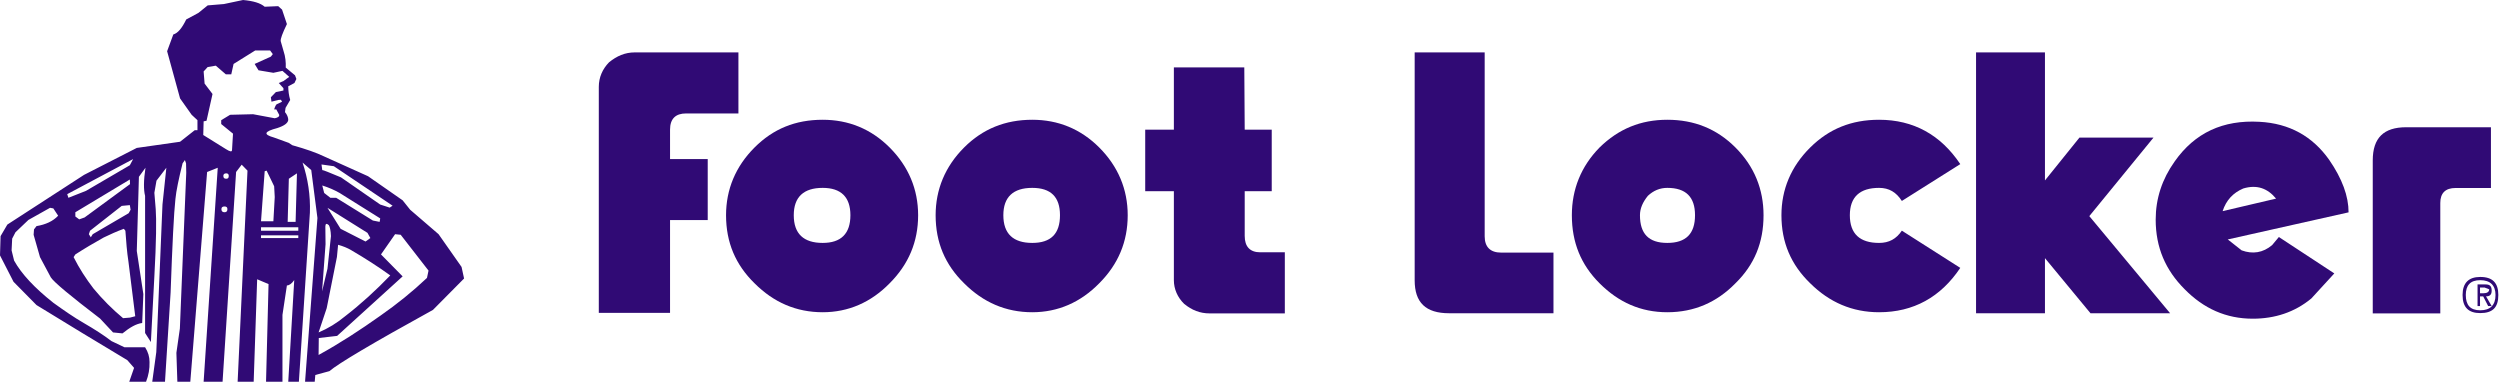
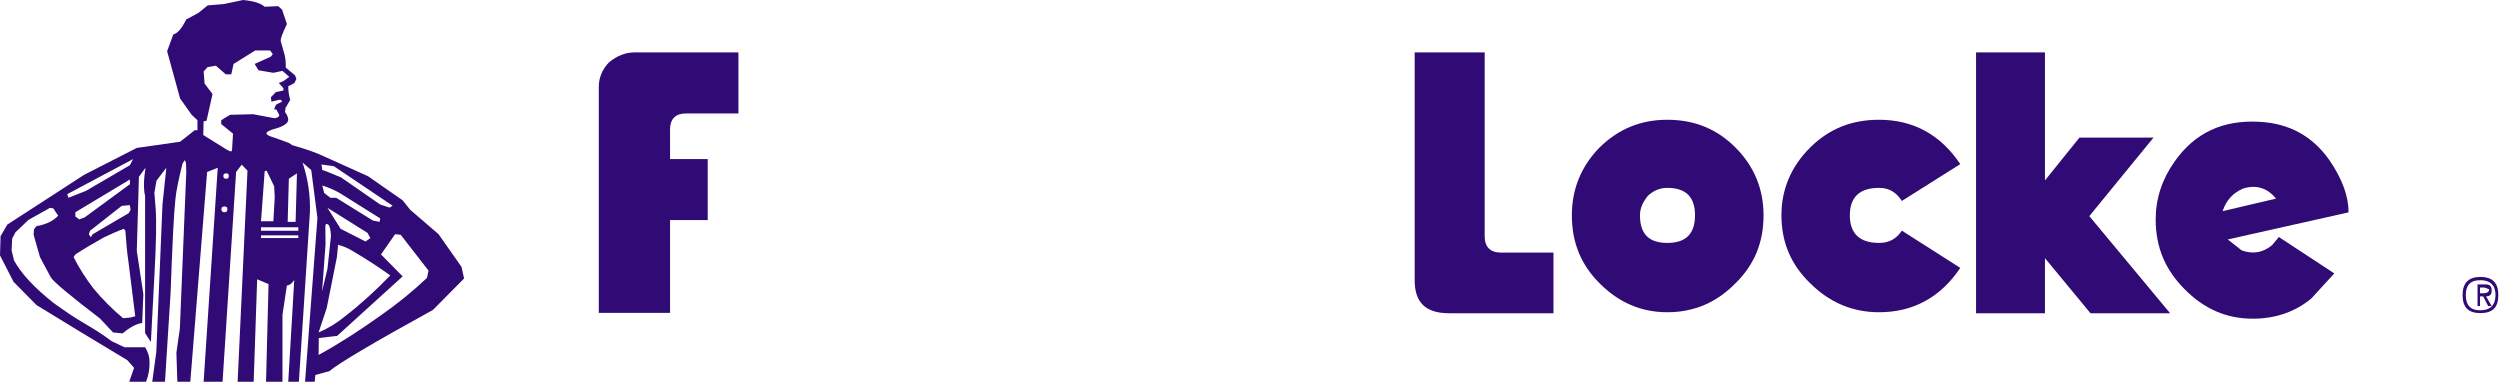
<svg xmlns="http://www.w3.org/2000/svg" width="334px" height="51px" viewBox="0 0 334 51" version="1.1">
  <title>Foot_Locker_logo</title>
  <g id="Page-1" stroke="none" stroke-width="1" fill="none" fill-rule="evenodd">
    <g id="clients-logos" transform="translate(-541, -103)" fill="#300A75" fill-rule="nonzero">
      <g id="Foot_Locker_logo" transform="translate(541, 103)">
        <g id="g16">
          <path d="M7.124,27.841 C7.124,27.841 7.769,28.819 7.769,28.819 C7.072,29.565 6.091,30.003 4.878,30.208 C4.878,30.208 4.543,30.646 4.543,30.646 C4.543,30.646 4.491,31.366 4.491,31.366 C4.491,31.366 5.343,34.351 5.343,34.351 C5.343,34.351 6.788,37.053 6.788,37.053 C7.201,37.696 9.395,39.523 13.37,42.559 C13.37,42.559 15.1,44.412 15.1,44.412 C15.1,44.412 16.364,44.541 16.364,44.541 C17.346,43.743 18.197,43.254 18.997,43.152 C18.997,43.152 19.152,39.292 19.152,39.292 C19.152,39.292 18.275,33.528 18.275,33.528 C18.275,33.528 18.558,23.621 18.558,23.621 C18.558,23.621 19.436,22.412 19.436,22.412 C19.178,24.11 19.178,25.371 19.384,26.168 C19.384,26.168 19.384,44.489 19.384,44.489 C19.384,44.489 20.159,45.699 20.159,45.699 C20.159,45.699 20.623,36.924 20.623,36.924 C20.882,32.267 20.907,29.256 20.804,27.944 C20.804,27.944 20.623,25.757 20.623,25.757 C20.623,25.757 20.907,24.136 20.907,24.136 C20.907,24.136 22.224,22.412 22.224,22.412 C22.224,22.412 21.707,27.326 21.707,27.326 C21.707,27.326 20.882,47.037 20.882,47.037 C20.882,47.037 20.34,51 20.34,51 C20.34,51 22.043,51 22.043,51 C22.043,51 22.792,39.111 22.792,39.111 C23.024,32.627 23.231,28.433 23.437,26.58 C23.54,25.5 23.876,23.904 24.392,21.82 C24.392,21.82 24.702,21.383 24.702,21.383 C24.702,21.383 24.857,21.82 24.857,21.82 C24.857,21.82 24.882,23.081 24.882,23.081 C24.882,23.081 24.03,43.897 24.03,43.897 C24.03,43.897 23.566,47.14 23.566,47.14 C23.566,47.14 23.695,51 23.695,51 C23.695,51 25.425,51 25.425,51 C25.425,51 27.67,22.978 27.67,22.978 C27.67,22.978 29.09,22.412 29.09,22.412 C29.09,22.412 27.205,51 27.205,51 C27.205,51 29.735,51 29.735,51 C29.735,51 31.542,22.978 31.542,22.978 C31.542,22.978 32.29,22 32.29,22 C32.29,22 33.065,22.798 33.065,22.798 C33.065,22.798 31.748,51 31.748,51 C31.748,51 33.891,51 33.891,51 C33.891,51 34.356,37.31 34.356,37.31 C34.356,37.31 35.878,37.953 35.878,37.953 C35.878,37.953 35.543,51 35.543,51 C35.543,51 37.737,51 37.737,51 C37.737,51 37.737,42.07 37.737,42.07 C37.737,42.07 38.33,38.134 38.33,38.134 C38.64,38.134 38.976,37.902 39.311,37.413 C39.311,37.413 38.512,51 38.512,51 C38.512,51 39.931,51 39.931,51 C39.931,51 41.402,28.407 41.402,28.407 C41.48,26.117 41.144,23.879 40.421,21.717 C40.421,21.717 41.583,22.721 41.583,22.721 C41.583,22.721 42.409,29.127 42.409,29.127 C42.409,29.127 40.756,51 40.756,51 C40.756,51 42.047,51 42.047,51 C42.047,51 42.125,50.099 42.125,50.099 C42.125,50.099 44.009,49.585 44.009,49.585 C45.17,48.581 49.765,45.853 57.844,41.402 C57.844,41.402 62,37.207 62,37.207 C62,37.207 61.664,35.664 61.664,35.664 C61.664,35.664 58.593,31.289 58.593,31.289 C58.593,31.289 54.798,28.021 54.798,28.021 C54.798,28.021 53.791,26.761 53.791,26.761 C53.791,26.761 49.172,23.544 49.172,23.544 C49.172,23.544 43.286,20.893 43.286,20.893 C42.279,20.405 40.885,19.916 39.053,19.401 C39.053,19.401 38.589,19.092 38.589,19.092 C38.589,19.092 36.601,18.372 36.601,18.372 C35.13,17.96 35.285,17.574 37.04,17.111 C37.995,16.803 38.459,16.442 38.512,16.031 C38.512,15.696 38.356,15.31 38.073,14.975 C38.073,14.975 38.15,14.409 38.15,14.409 C38.15,14.409 38.769,13.354 38.769,13.354 C38.589,12.737 38.512,12.119 38.512,11.528 C38.512,11.528 39.337,11.09 39.337,11.09 C39.337,11.09 39.595,10.549 39.595,10.549 C39.595,10.549 39.414,10.061 39.414,10.061 C39.414,10.061 38.175,9.031 38.175,9.031 C38.201,8.363 38.15,7.59 37.866,6.767 C37.866,6.767 37.505,5.506 37.505,5.506 C37.452,5.197 37.737,4.451 38.33,3.216 C38.33,3.216 37.685,1.287 37.685,1.287 C37.685,1.287 37.169,0.823 37.169,0.823 C37.169,0.823 35.362,0.9 35.362,0.9 C34.794,0.411 33.865,0.129 32.471,0 C32.471,0 29.915,0.54 29.915,0.54 C29.915,0.54 27.748,0.72 27.748,0.72 C27.748,0.72 26.509,1.723 26.509,1.723 C26.509,1.723 24.882,2.599 24.882,2.599 C24.315,3.756 23.772,4.425 23.153,4.606 C23.153,4.606 22.327,6.844 22.327,6.844 C22.327,6.844 24.057,13.148 24.057,13.148 C24.057,13.148 25.605,15.336 25.605,15.336 C25.605,15.336 26.38,16.056 26.38,16.056 C26.38,16.056 26.38,17.394 26.38,17.394 C26.38,17.394 26.018,17.394 26.018,17.394 C26.018,17.394 24.057,18.938 24.057,18.938 C24.057,18.938 18.275,19.762 18.275,19.762 C18.275,19.762 11.228,23.364 11.228,23.364 C11.228,23.364 0.981,30.003 0.981,30.003 C0.981,30.003 0.077,31.547 0.077,31.547 C0.077,31.547 0,34.12 0,34.12 C0,34.12 1.807,37.645 1.807,37.645 C1.807,37.645 4.878,40.758 4.878,40.758 C8.931,43.254 12.983,45.699 17.01,48.117 C17.01,48.117 17.913,49.146 17.913,49.146 C17.913,49.146 17.268,51 17.268,51 C17.268,51 19.513,51 19.513,51 C19.849,50.15 20.004,49.275 19.978,48.374 C19.978,47.68 19.798,47.037 19.384,46.393 C19.384,46.393 16.622,46.393 16.622,46.393 C16.622,46.393 14.894,45.57 14.894,45.57 C13.887,44.798 12.648,44 11.228,43.177 C9.886,42.405 8.518,41.453 7.124,40.45 C4.62,38.468 2.865,36.59 1.884,34.815 C1.884,34.815 1.549,33.45 1.549,33.45 C1.549,33.45 1.626,31.881 1.626,31.881 C1.626,31.881 2.065,31.032 2.065,31.032 C2.065,31.032 3.794,29.385 3.794,29.385 C3.794,29.385 6.686,27.764 6.686,27.764 C6.686,27.764 7.124,27.841 7.124,27.841 Z M10.067,28.922 C10.067,28.922 10.067,28.356 10.067,28.356 C10.067,28.356 17.346,23.981 17.346,23.981 C17.346,23.981 17.371,24.599 17.371,24.599 C17.371,24.599 11.305,29.05 11.305,29.05 C11.305,29.05 10.583,29.308 10.583,29.308 C10.583,29.308 10.067,28.922 10.067,28.922 Z M9.137,26.426 C9.137,26.426 8.982,25.937 8.982,25.937 C8.982,25.937 17.784,21.254 17.784,21.254 C17.784,21.254 17.346,22.077 17.346,22.077 C17.346,22.077 11.486,25.5 11.486,25.5 C11.486,25.5 9.137,26.426 9.137,26.426 Z M17.448,28.021 C17.448,28.021 17.19,28.485 17.19,28.485 C17.19,28.485 12.39,31.289 12.39,31.289 C12.39,31.289 12.132,31.701 12.132,31.701 C12.132,31.701 11.873,31.289 11.873,31.289 C11.873,31.289 12.028,30.826 12.028,30.826 C12.028,30.826 16.261,27.507 16.261,27.507 C16.261,27.507 17.346,27.403 17.346,27.403 C17.346,27.403 17.448,28.021 17.448,28.021 Z M16.752,30.826 C16.855,32.267 16.958,33.657 17.165,34.994 C17.165,34.994 18.068,42.251 18.068,42.251 C18.068,42.251 17.371,42.431 17.371,42.431 C17.371,42.431 16.442,42.508 16.442,42.508 C15.023,41.325 13.706,40.012 12.492,38.546 C11.486,37.234 10.583,35.844 9.834,34.351 C9.834,34.351 10.067,33.991 10.067,33.991 C11.305,33.193 12.57,32.447 13.861,31.727 C14.713,31.315 15.616,30.903 16.545,30.569 C16.545,30.569 16.752,30.826 16.752,30.826 Z M50.797,29.179 C50.797,29.179 50.72,29.643 50.72,29.643 C50.72,29.643 49.817,29.463 49.817,29.463 C49.817,29.463 44.913,26.426 44.913,26.426 C44.913,26.426 44.138,26.426 44.138,26.426 C44.138,26.426 43.312,25.782 43.312,25.782 C43.312,25.782 43.054,24.779 43.054,24.779 C43.88,25.037 44.654,25.371 45.377,25.782 C45.377,25.782 50.797,29.179 50.797,29.179 Z M52.062,27.738 C52.062,27.738 50.797,27.326 50.797,27.326 C50.797,27.326 45.558,23.698 45.558,23.698 C44.009,23.055 43.208,22.721 43.054,22.721 C43.054,22.721 42.951,21.974 42.951,21.974 C42.951,21.974 44.602,22.206 44.602,22.206 C44.602,22.206 52.449,27.481 52.449,27.481 C52.449,27.481 52.062,27.738 52.062,27.738 Z M36.446,7.23 C36.446,7.23 36.188,7.565 36.188,7.565 C36.188,7.565 34.02,8.542 34.02,8.542 C34.02,8.542 34.536,9.391 34.536,9.391 C34.536,9.391 36.523,9.726 36.523,9.726 C36.523,9.726 37.737,9.469 37.737,9.469 C37.737,9.469 38.64,10.266 38.64,10.266 C38.64,10.266 37.866,10.833 37.866,10.833 C37.866,10.833 37.246,11.09 37.246,11.09 C37.246,11.09 37.866,11.785 37.866,11.785 C37.866,11.785 37.866,12.093 37.866,12.093 C37.866,12.093 36.859,12.3 36.859,12.3 C36.859,12.3 36.188,12.994 36.188,12.994 C36.188,12.994 36.266,13.586 36.266,13.586 C36.266,13.586 37.169,13.354 37.169,13.354 C37.169,13.354 37.53,13.329 37.53,13.329 C37.53,13.329 37.685,13.586 37.685,13.586 C37.685,13.586 37.04,13.895 37.04,13.895 C36.937,13.895 36.782,14.101 36.627,14.615 C36.627,14.615 36.911,14.615 36.911,14.615 C36.911,14.615 37.298,15.336 37.298,15.336 C37.35,15.568 37.117,15.722 36.705,15.799 C36.705,15.799 33.813,15.259 33.813,15.259 C33.813,15.259 30.742,15.336 30.742,15.336 C30.742,15.336 29.554,16.056 29.554,16.056 C29.554,16.056 29.554,16.571 29.554,16.571 C29.554,16.571 31.129,17.857 31.129,17.857 C31.129,17.857 31,20.019 31,20.019 C31,20.327 30.742,20.276 30.174,19.916 C30.174,19.916 27.154,18.037 27.154,18.037 C27.154,18.037 27.205,16.21 27.205,16.21 C27.205,16.21 27.592,16.133 27.592,16.133 C27.592,16.133 28.393,12.557 28.393,12.557 C28.393,12.557 27.334,11.167 27.334,11.167 C27.334,11.167 27.205,9.546 27.205,9.546 C27.205,9.546 27.748,8.954 27.748,8.954 C27.748,8.954 28.832,8.774 28.832,8.774 C28.832,8.774 30.174,9.932 30.174,9.932 C30.174,9.932 30.897,9.932 30.897,9.932 C30.897,9.932 31.206,8.542 31.206,8.542 C31.206,8.542 34.097,6.741 34.097,6.741 C34.097,6.741 36.085,6.741 36.085,6.741 C36.085,6.741 36.446,7.23 36.446,7.23 Z M29.838,23.493 C29.838,23.286 29.967,23.158 30.225,23.158 C30.458,23.158 30.561,23.286 30.561,23.493 C30.561,23.776 30.458,23.879 30.225,23.879 C29.967,23.879 29.838,23.776 29.838,23.493 Z M30.381,27.944 C30.381,28.228 30.252,28.356 29.993,28.356 C29.735,28.356 29.58,28.228 29.58,27.944 C29.58,27.687 29.735,27.584 29.993,27.584 C30.252,27.584 30.381,27.687 30.381,27.944 Z M35.362,22.875 C35.362,22.875 35.62,22.798 35.62,22.798 C35.62,22.798 36.627,24.882 36.627,24.882 C36.627,24.882 36.705,26.323 36.705,26.323 C36.705,26.323 36.523,29.565 36.523,29.565 C36.523,29.565 34.871,29.565 34.871,29.565 C34.871,29.565 35.362,22.875 35.362,22.875 Z M38.589,23.879 C38.589,23.879 39.673,23.158 39.673,23.158 C39.673,23.158 39.492,29.643 39.492,29.643 C39.492,29.643 38.433,29.643 38.433,29.643 C38.433,29.643 38.589,23.879 38.589,23.879 Z M49.094,31.109 C49.094,31.109 49.481,31.804 49.481,31.804 C49.481,31.804 48.836,32.267 48.836,32.267 C48.836,32.267 45.506,30.569 45.506,30.569 C45.506,30.569 43.751,27.764 43.751,27.764 C43.751,27.764 49.094,31.109 49.094,31.109 Z M45.015,34.325 C45.015,34.325 45.17,32.704 45.17,32.704 C45.816,32.885 46.41,33.116 46.926,33.425 C48.733,34.48 50.462,35.586 52.14,36.795 C50.23,38.778 48.242,40.604 46.074,42.277 C45.015,43.152 43.854,43.871 42.563,44.412 C42.563,44.412 43.647,41.17 43.647,41.17 C43.647,41.17 45.015,34.325 45.015,34.325 Z M43.493,32.627 C43.493,32.627 43.467,30.285 43.467,30.285 C43.467,29.874 43.622,29.797 43.932,30.08 C44.061,30.285 44.19,30.775 44.215,31.547 C44.215,31.547 43.751,35.895 43.751,35.895 C43.751,35.895 43.028,38.932 43.028,38.932 C43.028,38.932 43.493,32.627 43.493,32.627 Z M39.853,31.443 C39.853,31.443 39.853,31.804 39.853,31.804 C39.853,31.804 34.871,31.804 34.871,31.804 C34.871,31.804 34.871,31.443 34.871,31.443 C34.871,31.443 39.853,31.443 39.853,31.443 Z M39.853,30.363 C39.853,30.363 39.853,30.826 39.853,30.826 C39.853,30.826 34.871,30.826 34.871,30.826 C34.871,30.826 34.871,30.363 34.871,30.363 C34.871,30.363 39.853,30.363 39.853,30.363 C39.853,30.363 42.563,47.423 42.563,47.423 C42.563,47.423 42.589,45.158 42.589,45.158 C42.589,45.158 45.041,44.875 45.041,44.875 C45.041,44.875 53.791,36.924 53.791,36.924 C53.791,36.924 50.901,33.991 50.901,33.991 C50.901,33.991 52.785,31.289 52.785,31.289 C52.785,31.289 53.534,31.366 53.534,31.366 C53.534,31.366 57.25,36.152 57.25,36.152 C57.25,36.152 57.044,37.13 57.044,37.13 C55.108,38.957 53.043,40.629 50.823,42.174 C48.139,44.078 45.429,45.853 42.563,47.423 C42.563,47.423 39.853,30.363 39.853,30.363 Z" id="path18" />
        </g>
        <g id="g24" transform="translate(153, 9)">
-           <path d="M13.238,0 C13.238,0 3.829,0 3.829,0 C3.829,0 3.829,8.324 3.829,8.324 C3.829,8.324 0,8.324 0,8.324 C0,8.324 0,16.542 0,16.542 C0,16.542 3.829,16.542 3.829,16.542 C3.829,16.542 3.829,28.441 3.829,28.441 C3.829,29.615 4.322,30.734 5.196,31.589 C6.236,32.444 7.33,32.869 8.588,32.869 C8.588,32.869 18.653,32.869 18.653,32.869 C18.653,32.869 18.653,24.707 18.653,24.707 C18.653,24.707 15.371,24.707 15.371,24.707 C14.004,24.707 13.293,23.959 13.293,22.518 C13.293,22.518 13.293,16.542 13.293,16.542 C13.293,16.542 16.903,16.542 16.903,16.542 C16.903,16.542 16.903,8.324 16.903,8.324 C16.903,8.324 13.293,8.324 13.293,8.324 C13.293,8.324 13.238,0 13.238,0 Z" id="path26" />
-         </g>
+           </g>
        <g id="g28" transform="translate(189, 7)">
          <path d="M9.353,0 C9.353,0 0,0 0,0 C0,0 0,30.454 0,30.454 C0,33.421 1.477,34.849 4.595,34.849 C4.595,34.849 18.544,34.849 18.544,34.849 C18.544,34.849 18.544,26.747 18.544,26.747 C18.544,26.747 11.542,26.747 11.542,26.747 C10.119,26.747 9.353,26.005 9.353,24.575 C9.353,24.575 9.353,0 9.353,0 Z" id="path30" />
        </g>
        <g id="g32" transform="translate(317, 17)">
-           <path d="M4.458,0 C1.468,0 0,1.421 0,4.426 C0,4.426 0,24.87 0,24.87 C0,24.87 9.023,24.87 9.023,24.87 C9.023,24.87 9.023,10.116 9.023,10.116 C9.023,8.799 9.704,8.115 11.07,8.115 C11.07,8.115 15.79,8.115 15.79,8.115 C15.79,8.115 15.79,0 15.79,0 C15.79,0 4.458,0 4.458,0 Z" id="path34" />
-         </g>
+           </g>
        <g id="g36" transform="translate(80, 7)">
          <path d="M4.815,0 C3.501,0 2.407,0.478 1.367,1.325 C0.493,2.223 0,3.337 0,4.607 C0,4.607 0,34.797 0,34.797 C0,34.797 9.518,34.797 9.518,34.797 C9.518,34.797 9.518,22.404 9.518,22.404 C9.518,22.404 14.551,22.404 14.551,22.404 C14.551,22.404 14.551,14.248 14.551,14.248 C14.551,14.248 9.518,14.248 9.518,14.248 C9.518,14.248 9.518,10.329 9.518,10.329 C9.518,8.844 10.284,8.157 11.652,8.157 C11.652,8.157 18.653,8.157 18.653,8.157 C18.653,8.157 18.653,0 18.653,0 C18.653,0 4.815,0 4.815,0 Z" id="path38" />
        </g>
        <g id="g40" transform="translate(97, 16)">
-           <path d="M21.852,3.702 C19.365,1.215 16.35,0 12.911,0 C9.26,0 6.297,1.215 3.81,3.702 C1.27,6.242 0,9.312 0,12.752 C0,16.402 1.27,19.365 3.81,21.851 C6.349,24.391 9.366,25.715 12.911,25.715 C16.35,25.715 19.365,24.391 21.852,21.851 C24.392,19.312 25.662,16.295 25.662,12.752 C25.662,9.312 24.392,6.242 21.852,3.702 Z M9.047,12.752 C9.047,10.317 10.37,9.1 12.911,9.1 C15.345,9.1 16.615,10.317 16.615,12.752 C16.615,15.237 15.345,16.454 12.911,16.454 C10.37,16.454 9.047,15.237 9.047,12.752 Z" id="path42" />
-         </g>
+           </g>
        <g id="g44" transform="translate(125, 16)">
-           <path d="M21.853,3.702 C19.365,1.215 16.349,0 12.91,0 C9.312,0 6.296,1.215 3.809,3.702 C1.269,6.242 0,9.312 0,12.752 C0,16.402 1.269,19.365 3.809,21.851 C6.349,24.391 9.364,25.715 12.91,25.715 C16.349,25.715 19.365,24.391 21.853,21.851 C24.392,19.312 25.662,16.295 25.662,12.752 C25.662,9.312 24.392,6.242 21.853,3.702 Z M9.047,12.752 C9.047,10.317 10.37,9.1 12.91,9.1 C15.397,9.1 16.614,10.317 16.614,12.752 C16.614,15.237 15.397,16.454 12.91,16.454 C10.37,16.454 9.047,15.237 9.047,12.752 Z" id="path46" />
-         </g>
+           </g>
        <g id="g48" transform="translate(210, 16)">
          <path d="M21.851,3.702 C19.366,1.215 16.349,0 12.751,0 C9.207,0 6.243,1.215 3.704,3.702 C1.215,6.242 0,9.312 0,12.752 C0,16.402 1.215,19.365 3.704,21.851 C6.243,24.391 9.207,25.715 12.751,25.715 C16.349,25.715 19.366,24.391 21.851,21.851 C24.392,19.365 25.609,16.402 25.609,12.752 C25.609,9.312 24.392,6.242 21.851,3.702 Z M10.159,10.158 C10.899,9.47 11.745,9.1 12.751,9.1 C15.238,9.1 16.455,10.317 16.455,12.752 C16.455,15.237 15.238,16.454 12.751,16.454 C10.265,16.454 9.099,15.237 9.099,12.752 C9.099,11.852 9.471,11.004 10.159,10.158 Z" id="path50" />
        </g>
        <g id="g52" transform="translate(238, 16)">
          <path d="M3.849,3.702 C1.283,6.242 0,9.312 0,12.752 C0,16.402 1.283,19.365 3.849,21.851 C6.413,24.391 9.46,25.715 13.042,25.715 C17.638,25.715 21.274,23.703 23.893,19.789 C23.893,19.789 16.088,14.816 16.088,14.816 C15.34,15.926 14.378,16.454 13.042,16.454 C10.475,16.454 9.139,15.237 9.139,12.752 C9.139,10.317 10.475,9.1 13.042,9.1 C14.378,9.1 15.34,9.68 16.088,10.847 C16.088,10.847 23.893,5.925 23.893,5.925 C21.274,2.009 17.638,0 13.042,0 C9.353,0 6.361,1.215 3.849,3.702 Z" id="path54" />
        </g>
        <g id="g56" transform="translate(329, 37)">
          <path d="M2.361,0 C0.805,0 0,0.805 0,2.415 C0,4.078 0.805,4.829 2.361,4.829 C4.024,4.829 4.776,4.078 4.776,2.415 C4.776,0.805 4.024,0 2.361,0 Z M0.43,2.415 C0.43,1.127 1.02,0.431 2.361,0.431 C3.703,0.431 4.401,1.127 4.401,2.415 C4.401,3.756 3.703,4.455 2.361,4.455 C1.02,4.455 0.43,3.756 0.43,2.415 Z" id="path58" />
        </g>
        <g id="g60" transform="translate(331, 38)">
          <path d="M1.888,0.826 C1.888,0.236 1.651,0 1.085,0 C1.085,0 0,0 0,0 C0,0 0,2.892 0,2.892 C0,2.892 0.33,2.892 0.33,2.892 C0.33,2.892 0.33,1.595 0.33,1.595 C0.33,1.595 0.755,1.595 0.755,1.595 C0.755,1.595 1.416,2.892 1.416,2.892 C1.416,2.892 1.888,2.892 1.888,2.892 C1.888,2.892 1.133,1.595 1.133,1.595 C1.651,1.595 1.888,1.358 1.888,0.826 Z M0.33,1.182 C0.33,1.182 0.33,0.414 0.33,0.414 C0.33,0.414 0.943,0.414 0.943,0.414 C0.943,0.414 1.557,0.651 1.557,0.651 C1.557,1.004 1.274,1.182 0.755,1.182 C0.755,1.182 0.33,1.182 0.33,1.182 Z" id="path62" />
        </g>
        <g id="g64" transform="translate(264, 7)">
          <path d="M9.206,17.106 C9.206,17.106 9.206,0 9.206,0 C9.206,0 0,0 0,0 C0,0 0,34.849 0,34.849 C0,34.849 9.206,34.849 9.206,34.849 C9.206,34.849 9.206,27.488 9.206,27.488 C9.206,27.488 15.29,34.849 15.29,34.849 C15.29,34.849 25.927,34.849 25.927,34.849 C25.927,34.849 15.132,21.873 15.132,21.873 C15.132,21.873 23.705,11.388 23.705,11.388 C23.705,11.388 13.811,11.388 13.811,11.388 C13.811,11.388 9.206,17.106 9.206,17.106 Z" id="path66" />
        </g>
        <g id="g68" transform="translate(288, 16.244)">
          <path d="M25.769,12.126 C25.769,9.965 24.922,7.644 23.175,5.104 C20.953,1.973 17.884,0.242 13.863,0.028 C8.995,-0.244 5.237,1.486 2.54,5.321 C0.846,7.697 0,10.29 0,13.1 C0,16.827 1.322,19.851 3.862,22.389 C6.403,24.982 9.419,26.334 12.963,26.334 C15.927,26.334 18.573,25.47 20.794,23.632 C20.794,23.632 23.863,20.284 23.863,20.284 C23.863,20.284 16.457,15.422 16.457,15.422 C16.457,15.422 15.556,16.502 15.556,16.502 C14.339,17.528 12.963,17.744 11.483,17.204 C11.483,17.204 9.631,15.746 9.631,15.746 C9.631,15.746 25.769,12.126 25.769,12.126 Z M11.693,8.939 C13.493,8.4 14.922,8.884 16.084,10.29 C16.084,10.29 8.941,11.965 8.941,11.965 C9.419,10.505 10.317,9.535 11.693,8.939 Z" id="path70" />
        </g>
      </g>
    </g>
  </g>
</svg>